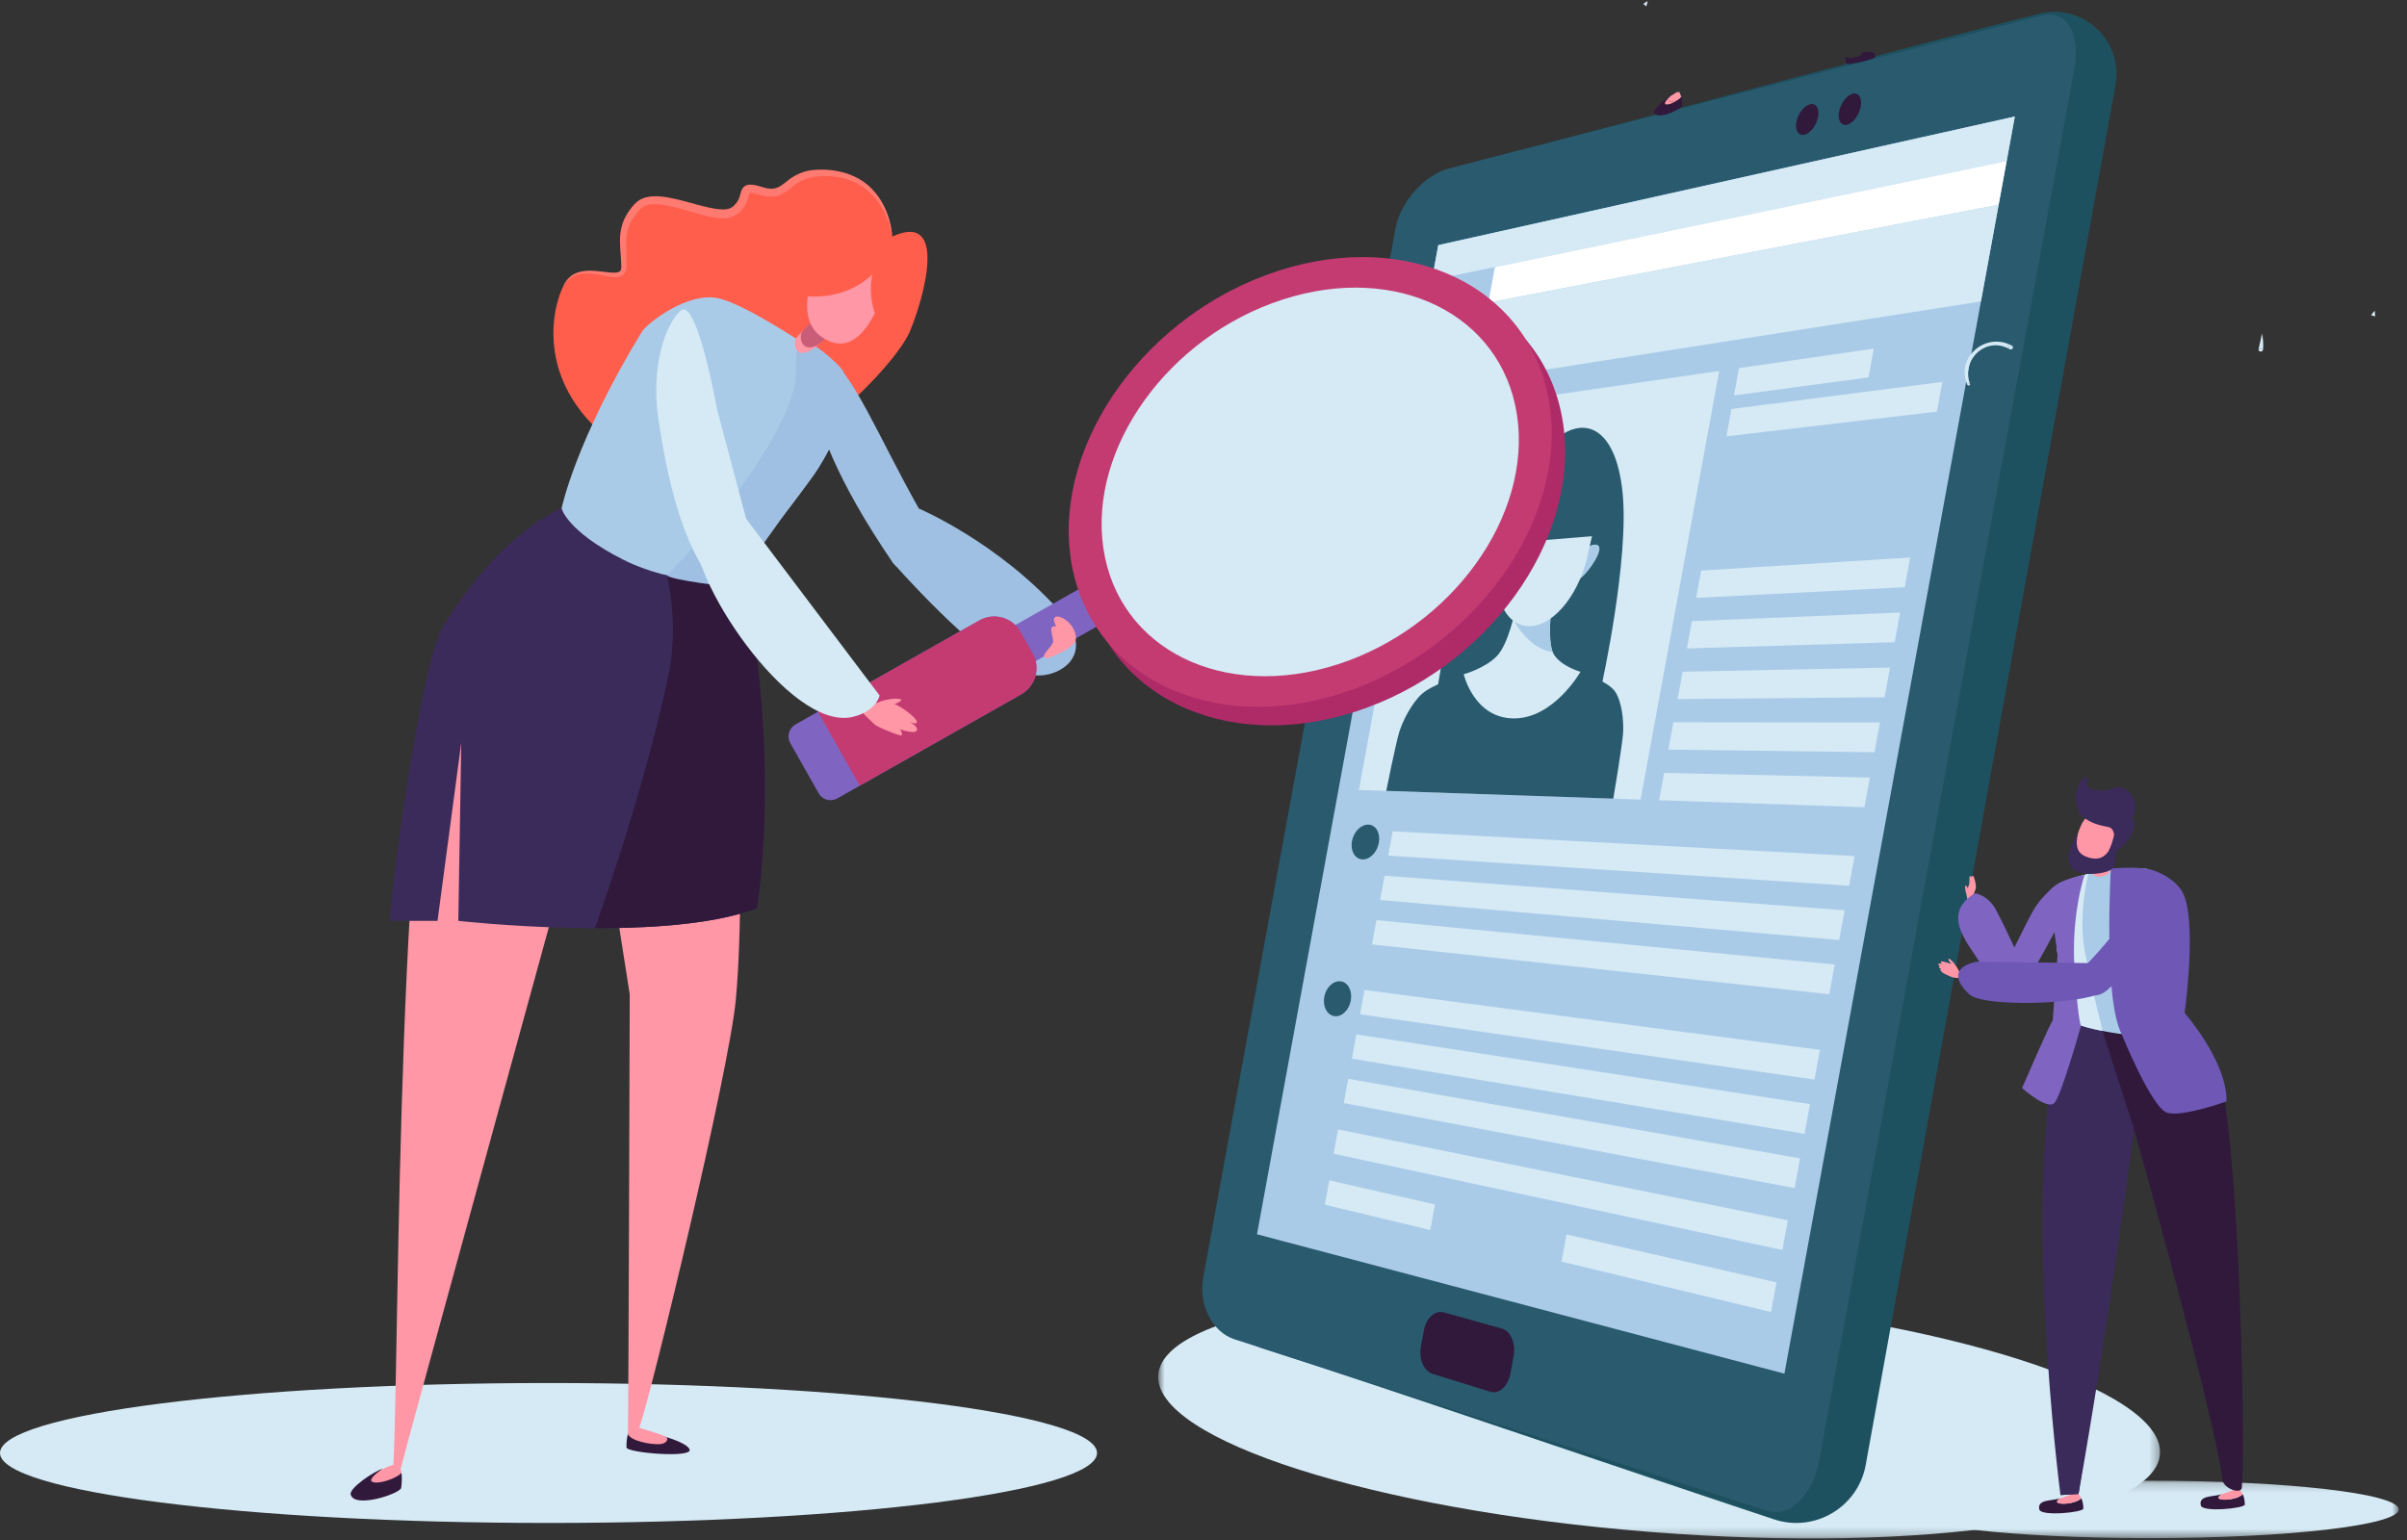
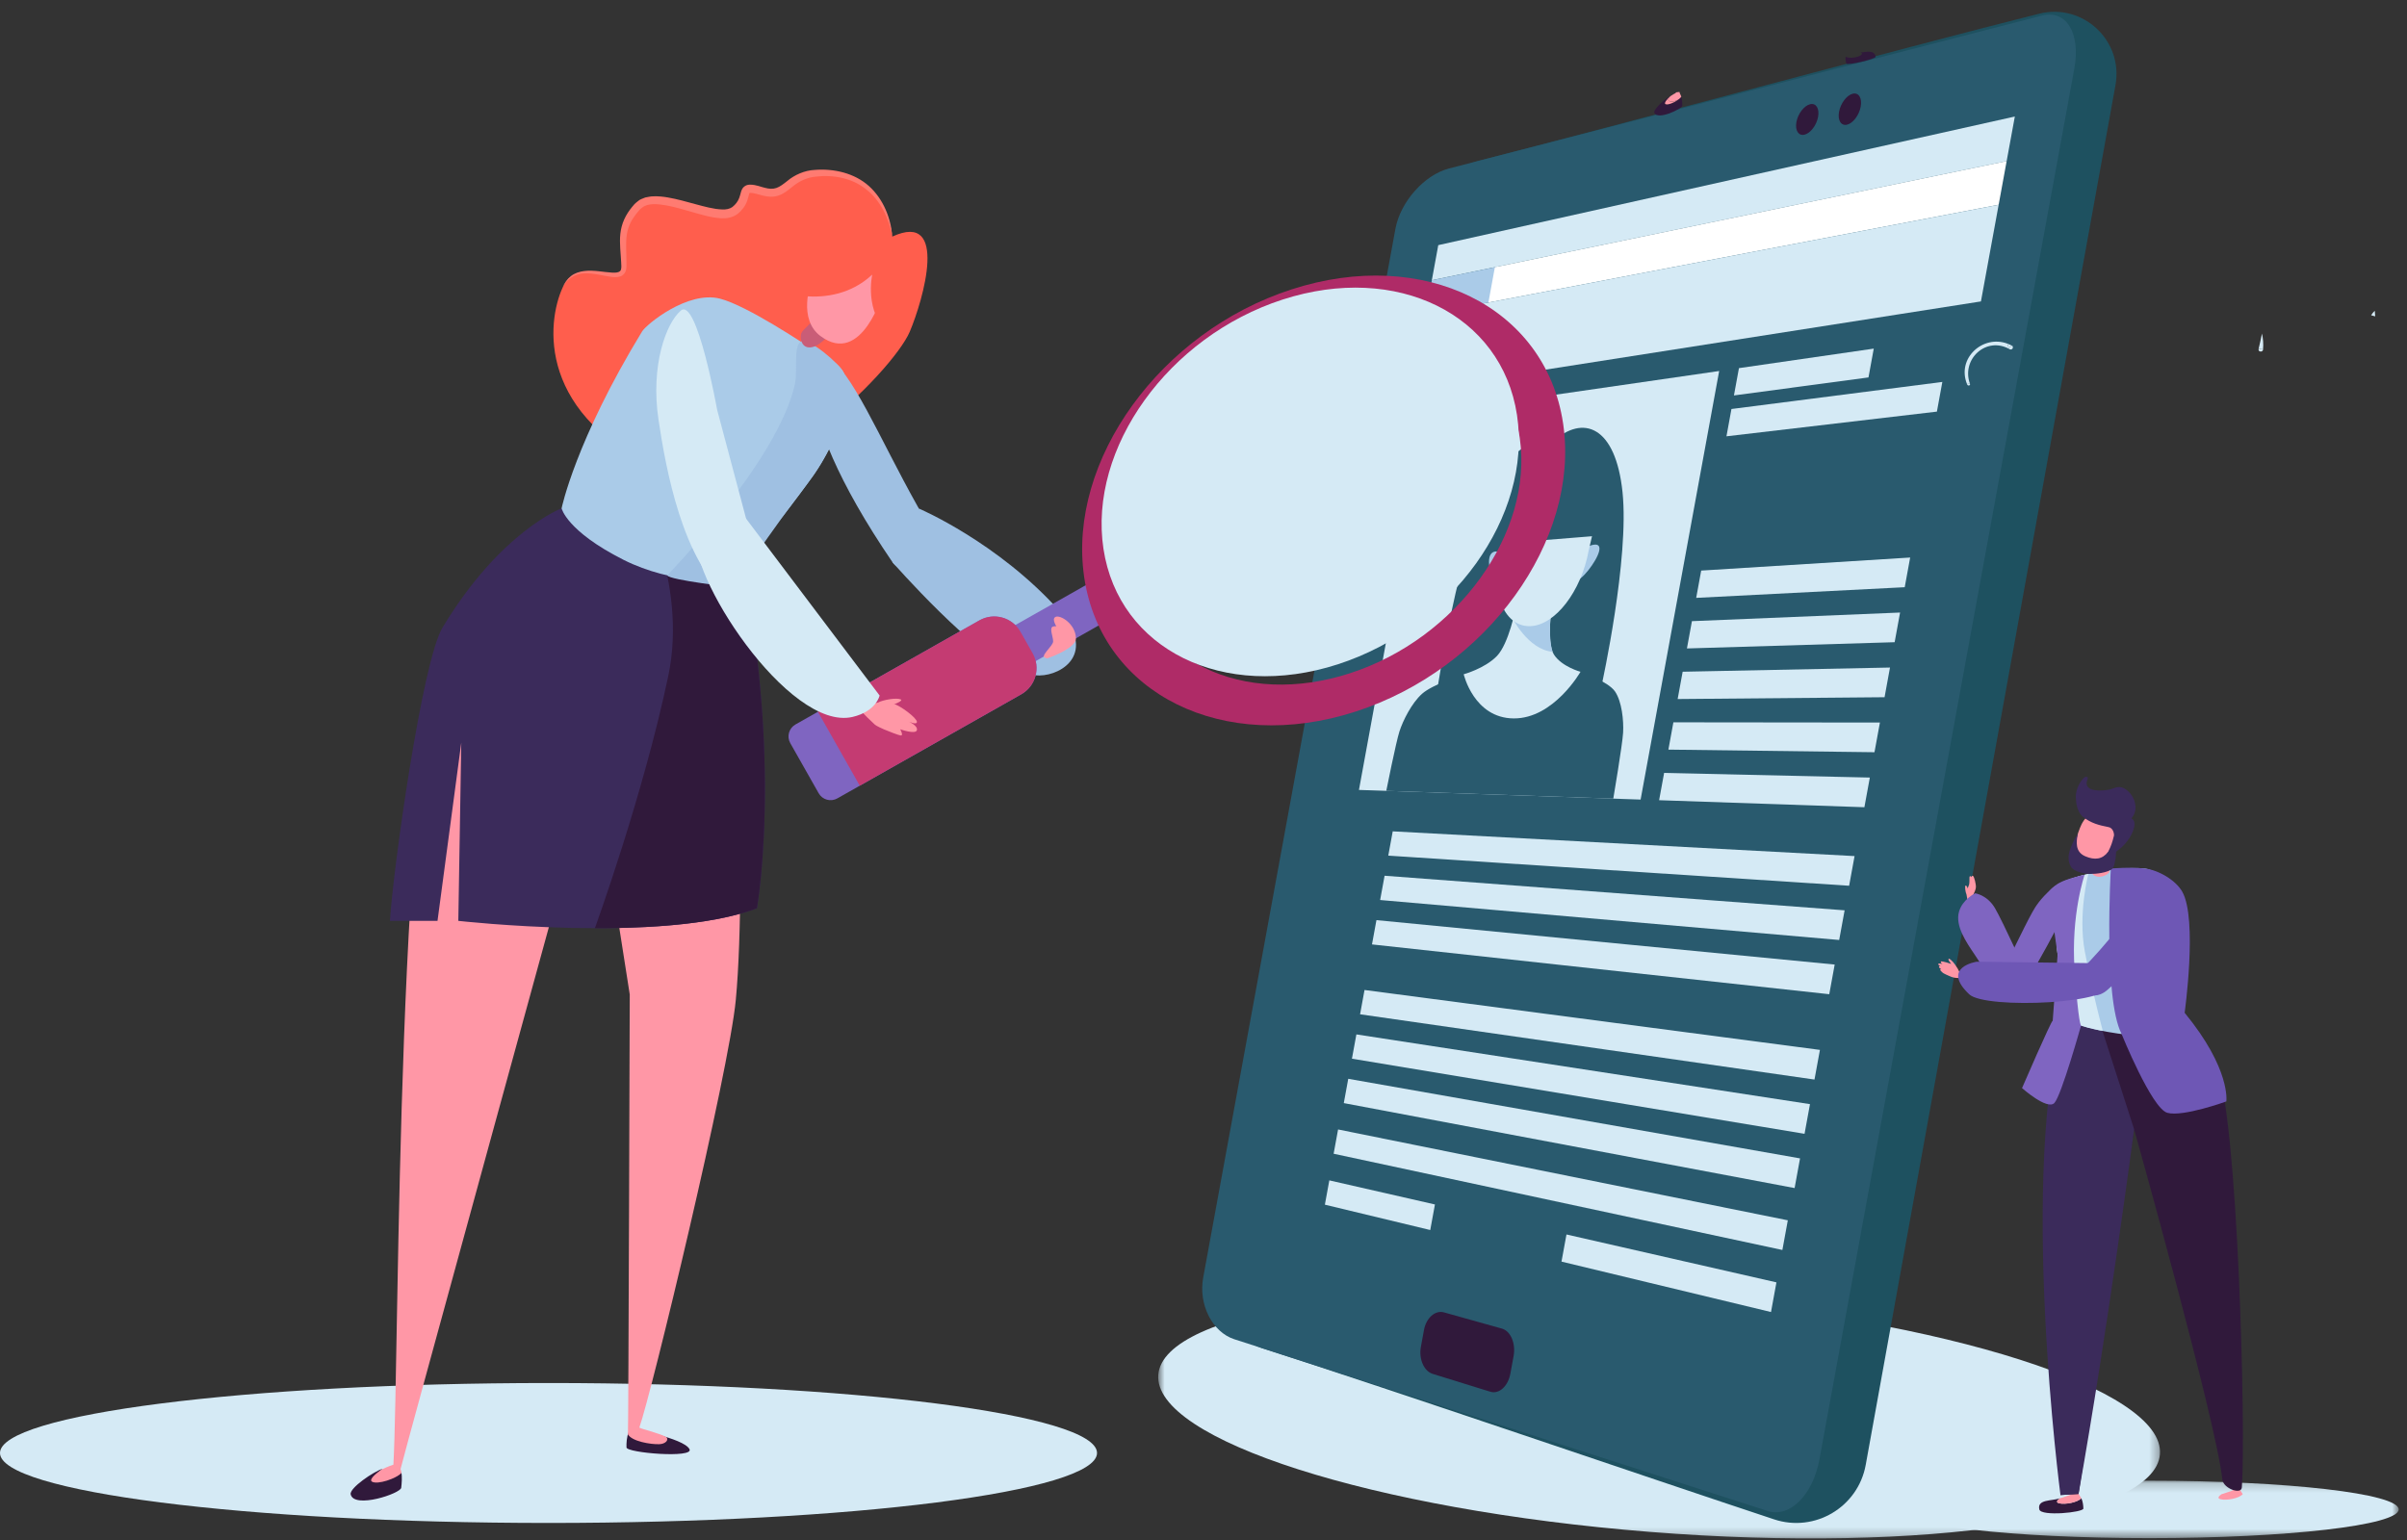
<svg xmlns="http://www.w3.org/2000/svg" xmlns:xlink="http://www.w3.org/1999/xlink" width="264px" height="169px" viewBox="0 0 264 169" version="1.1">
  <rect x="0" y="0" width="264" height="169" fill="#333333" stroke="none" />
  <title>Intro_Measureing_ROI@2x</title>
  <desc>Created with Sketch.</desc>
  <defs>
    <polygon id="path-1" points="0.528 0.196 55.217 0.196 55.217 6.498 0.528 6.498" />
    <polygon id="path-3" points="0.799 0.562 110.683 0.562 110.683 27.758 0.799 27.758" />
  </defs>
  <g id="Page-1" stroke="none" stroke-width="1" fill="none" fill-rule="evenodd">
    <g id="Intro_Measureing_ROI@2x" transform="translate(0, -42)">
      <rect id="Rectangle" fill-rule="nonzero" x="1" y="0" width="264" height="264" />
      <path d="M120.322,201.413 C120.322,205.653 93.388,209.09 60.162,209.09 C26.935,209.09 0,205.653 0,201.413 C0,197.174 26.935,193.737 60.162,193.737 C93.388,193.737 120.322,197.174 120.322,201.413" id="Fill-1" fill="#D5EAF5" fill-rule="nonzero" />
      <g id="Group-5" transform="translate(207.873, 204.259)">
        <g id="Fill-3-Clipped">
          <mask id="mask-2" fill="white">
            <use xlink:href="#path-1" />
          </mask>
          <g id="path-1" />
          <path d="M55.217,3.346 C55.217,5.087 42.975,6.498 27.873,6.498 C12.771,6.498 0.528,5.087 0.528,3.346 C0.528,1.605 12.771,0.196 27.873,0.196 C42.975,0.196 55.217,1.605 55.217,3.346" id="Fill-3" fill="#D5EAF5" fill-rule="nonzero" mask="url(#mask-2)" />
        </g>
      </g>
      <g id="Group-8" transform="translate(126.231, 183.032)">
        <g id="Fill-6-Clipped">
          <mask id="mask-4" fill="white">
            <use xlink:href="#path-3" />
          </mask>
          <g id="path-3" />
          <path d="M110.673,18.521 C110.11,25.632 85.058,29.445 54.719,27.037 C24.381,24.628 0.244,16.912 0.809,9.8 C1.373,2.689 26.425,-1.124 56.764,1.285 C87.101,3.693 111.237,11.409 110.673,18.521" id="Fill-6" fill="#D5EAF5" fill-rule="nonzero" mask="url(#mask-4)" />
        </g>
      </g>
      <path d="M138.405,189.91 C135.912,189.097 134.344,186.359 134.896,183.351 C142.079,144.132 149.262,104.913 156.446,65.693 C156.996,62.685 159.291,60.394 162.064,59.675 C177.992,55.612 208.021,47.43 223.649,43.506 C228.46,42.298 232.908,46.462 232.025,51.344 L204.632,202.719 C203.793,207.353 199.05,210.174 194.581,208.695 C180.665,204.09 153.034,194.607 138.405,189.91" id="Fill-9" fill="#1E5160" fill-rule="nonzero" />
      <path d="M193.874,207.773 C174.374,201.494 154.873,195.213 135.375,188.933 C132.953,188.141 131.428,185.114 131.967,182.172 C138.995,143.813 146.023,105.455 153.051,67.096 C153.59,64.154 156.212,61.196 158.907,60.49 C180.582,54.9 202.257,49.311 223.931,43.721 C226.626,43.014 228.228,45.626 227.508,49.554 C218.192,100.401 208.876,151.249 199.56,202.096 C198.84,206.023 196.295,208.566 193.874,207.773" id="Fill-11" fill="#295A6E" fill-rule="nonzero" />
-       <path d="M195.716,192.71 C176.433,187.613 157.15,182.515 137.867,177.417 C144.494,141.243 151.122,105.069 157.749,68.895 C178.829,64.191 199.908,59.487 220.987,54.784 C212.563,100.759 204.14,146.734 195.716,192.71" id="Fill-13" fill="#AACBE8" fill-rule="nonzero" />
      <path d="M199.408,54.82 C199.238,55.747 198.569,56.623 197.914,56.777 C197.258,56.929 196.864,56.31 197.031,55.392 C197.199,54.474 197.868,53.599 198.525,53.437 C199.183,53.273 199.578,53.894 199.408,54.82" id="Fill-15" fill="#30193B" fill-rule="nonzero" />
      <path d="M204.083,53.696 C203.91,54.639 203.239,55.527 202.583,55.68 C201.928,55.833 201.536,55.201 201.707,54.267 C201.878,53.334 202.549,52.446 203.206,52.283 C203.863,52.121 204.255,52.753 204.083,53.696" id="Fill-17" fill="#30193B" fill-rule="nonzero" />
      <path d="M163.457,194.691 C161.351,194.039 159.244,193.386 157.137,192.735 C156.181,192.437 155.598,191.103 155.842,189.772 C155.956,189.156 156.069,188.539 156.181,187.923 C156.425,186.591 157.412,185.72 158.373,185.987 C160.491,186.58 162.609,187.173 164.727,187.765 C165.688,188.032 166.266,189.389 166.012,190.78 C165.894,191.421 165.777,192.062 165.658,192.704 C165.404,194.095 164.413,194.989 163.457,194.691" id="Fill-19" fill="#30193B" fill-rule="nonzero" />
      <path d="M220.09,59.676 C199.076,64.032 178.06,68.388 157.044,72.744 C157.279,71.461 157.515,70.178 157.75,68.895 C178.829,64.191 199.908,59.488 220.988,54.784 C220.688,56.414 220.389,58.045 220.09,59.676" id="Fill-21" fill="#D5EAF5" fill-rule="nonzero" />
      <path d="M163.46,75.149 L156.354,76.511 C156.584,75.255 156.814,74 157.045,72.744 C159.421,72.252 161.796,71.76 164.172,71.267 C163.935,72.561 163.698,73.855 163.46,75.149" id="Fill-23" fill="#AACBE8" fill-rule="nonzero" />
      <path d="M219.213,64.464 C200.558,68.039 181.904,71.615 163.249,75.19 C163.486,73.897 163.723,72.604 163.959,71.311 C182.67,67.432 201.38,63.554 220.09,59.675 C219.799,61.271 219.506,62.868 219.213,64.464" id="Fill-25" fill="#FFFFFF" fill-rule="nonzero" />
      <path d="M217.27,75.07 C196.456,78.332 175.64,81.595 154.825,84.857 C155.335,82.076 155.845,79.293 156.354,76.512 C177.307,72.496 198.261,68.479 219.213,64.464 C218.566,67.999 217.918,71.534 217.27,75.07" id="Fill-27" fill="#D5EAF5" fill-rule="nonzero" />
      <path d="M179.943,129.725 C169.646,129.372 159.348,129.02 149.05,128.667 C151.575,114.888 154.1,101.109 156.624,87.33 C167.27,85.789 177.914,84.247 188.559,82.704 C185.686,98.377 182.815,114.051 179.943,129.725" id="Fill-29" fill="#D5EAF5" fill-rule="nonzero" />
      <path d="M176.946,129.622 C176.947,129.622 177.953,123.672 178.024,122.37 C178.095,121.066 177.893,118.976 177.134,117.864 C176.378,116.746 173.35,115.702 173.35,115.705 C171.018,116.819 168.693,117.904 166.372,118.963 C164.433,117.94 162.488,116.944 160.538,115.976 C160.537,115.979 157.115,117.088 155.963,118.125 C154.81,119.167 153.878,121.062 153.495,122.236 C153.113,123.411 152.047,128.769 152.047,128.769 C160.347,129.054 168.647,129.338 176.946,129.622" id="Fill-31" fill="#295A6E" fill-rule="nonzero" />
      <path d="M170.273,90.499 C170.275,90.491 167.968,89.653 165.779,92.298 C162.835,95.862 160.3,101.204 157.711,117.211 C157.727,117.125 167.665,122.173 173.658,118.603 C174.337,118.088 175.017,117.569 175.698,117.047 C175.693,117.071 178.722,103.325 177.959,95.998 C177.205,88.752 173.627,87.394 170.273,90.499" id="Fill-33" fill="#295A6E" fill-rule="nonzero" />
      <path d="M170.434,113.811 C169.592,112.478 170.213,108.473 170.213,108.472 C168.893,108.539 167.572,108.606 166.252,108.674 C166.253,108.672 165.5,112.633 164.163,113.994 C162.827,115.356 160.538,115.976 160.538,115.976 C160.54,115.965 161.651,120.797 166.031,120.821 C170.412,120.846 173.347,115.716 173.349,115.705 C173.349,115.705 171.278,115.141 170.434,113.811" id="Fill-35" fill="#D5EAF5" fill-rule="nonzero" />
      <path d="M164.648,102.623 C164.648,102.622 163.599,102.113 163.359,103.189 C163.121,104.26 163.91,106.415 164.542,106.295 C165.176,106.166 164.754,102.723 164.753,102.728" id="Fill-37" fill="#AACBE8" fill-rule="nonzero" />
      <path d="M174.362,101.888 C174.362,101.889 175.649,101.327 175.396,102.457 C175.141,103.592 173.368,105.84 172.793,105.7 C172.218,105.569 174.207,102.005 174.208,101.999" id="Fill-39" fill="#AACBE8" fill-rule="nonzero" />
      <path d="M165.817,109.703 C165.819,109.694 167.546,113.255 170.288,113.516 C170.288,113.515 169.691,111.91 170.214,108.472 C168.747,108.888 167.282,109.299 165.817,109.703" id="Fill-41" fill="#AACBE8" fill-rule="nonzero" />
      <path d="M174.242,102.423 C173.423,106.895 170.562,110.599 167.851,110.697 C165.141,110.795 163.576,107.419 164.357,103.156 C164.5,102.373 164.985,99.624 165.618,99.076 C167.916,97.095 173.501,96.77 174.832,98.677 C175.139,99.116 174.367,101.741 174.242,102.423" id="Fill-43" fill="#D5EAF5" fill-rule="nonzero" />
      <path d="M175.07,100.796 C172.519,101.002 169.968,101.206 167.417,101.412 L168.12,97.573 C167.707,98.888 167.295,100.2 166.882,101.509 C165.973,101.603 165.065,101.697 164.157,101.791 C164.157,101.794 166.02,95.171 167.704,93.531 C168.867,92.414 173.626,90.55 174.83,93.562 C176.345,97.389 175.029,101.02 175.031,101.009" id="Fill-45" fill="#295A6E" fill-rule="nonzero" />
      <path d="M204.936,83.409 C200.017,84.068 195.098,84.726 190.179,85.385 C190.362,84.387 190.544,83.389 190.728,82.39 C195.657,81.676 200.586,80.962 205.514,80.248 C205.322,81.302 205.128,82.355 204.936,83.409" id="Fill-47" fill="#D5EAF5" fill-rule="nonzero" />
      <path d="M212.44,87.16 C204.746,88.063 197.052,88.967 189.358,89.869 C189.54,88.871 189.723,87.873 189.905,86.874 C197.617,85.885 205.327,84.894 213.036,83.904 C212.838,84.99 212.639,86.075 212.44,87.16" id="Fill-49" fill="#D5EAF5" fill-rule="nonzero" />
      <path d="M208.911,106.425 C201.287,106.815 193.662,107.204 186.039,107.595 C186.222,106.596 186.405,105.598 186.587,104.6 C194.228,104.123 201.867,103.646 209.507,103.169 C209.308,104.255 209.109,105.34 208.911,106.425" id="Fill-51" fill="#D5EAF5" fill-rule="nonzero" />
      <path d="M207.805,112.459 C200.211,112.688 192.616,112.917 185.023,113.144 C185.205,112.146 185.388,111.148 185.571,110.15 C193.181,109.835 200.791,109.519 208.401,109.204 C208.203,110.289 208.003,111.374 207.805,112.459" id="Fill-53" fill="#D5EAF5" fill-rule="nonzero" />
      <path d="M206.699,118.495 C199.134,118.561 191.57,118.628 184.005,118.694 C184.189,117.696 184.371,116.698 184.554,115.699 C192.134,115.547 199.715,115.392 207.295,115.239 C207.097,116.324 206.898,117.41 206.699,118.495" id="Fill-55" fill="#D5EAF5" fill-rule="nonzero" />
      <path d="M205.593,124.53 C198.058,124.435 190.524,124.339 182.989,124.244 C183.171,123.246 183.355,122.248 183.537,121.249 L206.19,121.274 C205.991,122.359 205.792,123.444 205.593,124.53" id="Fill-57" fill="#D5EAF5" fill-rule="nonzero" />
      <path d="M204.487,130.564 C196.983,130.308 189.477,130.051 181.972,129.794 C182.155,128.796 182.337,127.797 182.521,126.8 C190.042,126.969 197.563,127.139 205.084,127.309 C204.885,128.394 204.687,129.479 204.487,130.564" id="Fill-59" fill="#D5EAF5" fill-rule="nonzero" />
      <path d="M194.244,185.949 C186.584,184.104 178.924,182.261 171.265,180.417 C171.447,179.425 171.629,178.432 171.811,177.439 L194.84,182.694 C194.641,183.78 194.442,184.864 194.244,185.949" id="Fill-61" fill="#D5EAF5" fill-rule="nonzero" />
      <path d="M156.87,176.951 C153.017,176.024 149.165,175.097 145.312,174.169 C145.475,173.281 145.638,172.392 145.8,171.504 C149.661,172.385 153.522,173.266 157.384,174.147 C157.212,175.082 157.041,176.017 156.87,176.951" id="Fill-63" fill="#D5EAF5" fill-rule="nonzero" />
      <path d="M202.813,139.179 C185.964,138.078 169.115,136.976 152.266,135.875 C152.428,134.987 152.591,134.098 152.754,133.211 C169.639,134.115 186.524,135.019 203.409,135.925 C203.21,137.01 203.012,138.095 202.813,139.179" id="Fill-65" fill="#D5EAF5" fill-rule="nonzero" />
      <path d="M201.722,145.13 C184.939,143.668 168.157,142.206 151.373,140.745 C151.535,139.857 151.698,138.969 151.862,138.081 C168.68,139.345 185.5,140.61 202.318,141.875 C202.12,142.96 201.922,144.045 201.722,145.13" id="Fill-67" fill="#D5EAF5" fill-rule="nonzero" />
      <path d="M200.633,151.08 C183.915,149.259 167.198,147.436 150.48,145.616 L150.969,142.951 C167.722,144.576 184.476,146.2 201.229,147.825 C201.029,148.91 200.831,149.995 200.633,151.08" id="Fill-69" fill="#D5EAF5" fill-rule="nonzero" />
      <path d="M151.231,134.467 C151.037,135.528 150.22,136.343 149.408,136.287 C148.595,136.23 148.091,135.336 148.283,134.291 C148.474,133.246 149.29,132.432 150.106,132.472 C150.922,132.512 151.425,133.405 151.231,134.467" id="Fill-71" fill="#295A6E" fill-rule="nonzero" />
      <path d="M199.013,160.443 C182.4,158.055 165.786,155.668 149.173,153.282 C149.335,152.393 149.499,151.504 149.661,150.616 C166.311,152.806 182.961,154.996 199.61,157.188 C199.411,158.273 199.212,159.358 199.013,160.443" id="Fill-73" fill="#D5EAF5" fill-rule="nonzero" />
      <path d="M197.923,166.395 C181.375,163.648 164.828,160.901 148.28,158.153 C148.443,157.264 148.606,156.377 148.769,155.489 C165.352,158.039 181.936,160.59 198.519,163.14 C198.32,164.225 198.122,165.31 197.923,166.395" id="Fill-75" fill="#D5EAF5" fill-rule="nonzero" />
      <path d="M196.833,172.348 C180.351,169.24 163.87,166.133 147.388,163.026 C147.551,162.137 147.713,161.248 147.876,160.36 C164.394,163.271 180.912,166.181 197.429,169.092 C197.229,170.177 197.031,171.263 196.833,172.348" id="Fill-77" fill="#D5EAF5" fill-rule="nonzero" />
      <path d="M195.492,179.14 C179.085,175.62 162.679,172.101 146.273,168.581 C146.436,167.693 146.598,166.805 146.761,165.918 C163.203,169.24 179.646,172.562 196.088,175.885 C195.888,176.97 195.69,178.055 195.492,179.14" id="Fill-79" fill="#D5EAF5" fill-rule="nonzero" />
      <path d="M148.154,151.775 C147.96,152.837 147.151,153.602 146.351,153.483 C145.55,153.364 145.055,152.42 145.246,151.374 C145.438,150.329 146.245,149.564 147.049,149.667 C147.854,149.769 148.348,150.712 148.154,151.775" id="Fill-81" fill="#295A6E" fill-rule="nonzero" />
      <path d="M219.769,148.379 C219.769,148.379 222.033,143.642 222.882,142.124 C223.251,141.464 223.72,140.67 225.06,139.465 C225.85,138.754 226.287,138.599 228.312,138.046 C227.888,139.683 223.244,148.363 222.215,149.686 C221.138,151.071 219.769,148.379 219.769,148.379" id="Fill-83" fill="#7F65C1" fill-rule="nonzero" />
      <path d="M216.083,140.707 C216.169,140.702 216.678,139.791 216.715,139.366 C216.744,139.039 216.534,138.135 216.381,138.092 C216.229,138.05 216.251,138.252 216.251,138.252 C216.251,138.252 216.157,138.07 216.042,138.154 C215.972,138.206 216.038,138.644 215.989,138.962 C215.958,139.158 215.823,139.355 215.835,139.484 C215.835,139.484 215.693,139.101 215.584,139.16 C215.473,139.22 215.575,139.929 215.684,140.129 C215.713,140.182 215.793,140.852 215.829,140.945 C215.887,141.089 215.989,140.711 216.083,140.707" id="Fill-85" fill="#FF97A6" fill-rule="nonzero" />
-       <path d="M241.384,207.165 C241.122,206.03 242.741,206.253 243.656,205.938 C243.385,206.123 243.121,206.381 243.559,206.489 C244.201,206.649 245.589,206.4 245.986,205.928 C246.152,206.265 246.207,206.739 246.214,207.066 C246.223,207.487 241.569,207.957 241.384,207.165" id="Fill-87" fill="#30193B" fill-rule="nonzero" />
      <path d="M243.559,206.489 C243.121,206.381 243.386,206.123 243.656,205.938 C244.223,205.745 244.701,205.604 244.806,205.554 C245.081,205.419 245.151,205.159 245.151,205.159 L245.44,205.088 C245.44,205.088 245.938,205.83 245.986,205.928 C245.589,206.401 244.201,206.649 243.559,206.489" id="Fill-89" fill="#FF97A6" fill-rule="nonzero" />
      <path d="M223.674,207.609 C223.411,206.474 225.031,206.696 225.946,206.382 C225.676,206.566 225.412,206.824 225.85,206.934 C226.491,207.093 227.879,206.845 228.276,206.371 C228.443,206.709 228.498,207.183 228.504,207.509 C228.514,207.931 223.859,208.401 223.674,207.609" id="Fill-91" fill="#30193B" fill-rule="nonzero" />
      <path d="M225.85,206.933 C225.412,206.824 225.676,206.566 225.946,206.382 C226.514,206.188 226.991,206.048 227.096,205.997 C227.371,205.863 227.441,205.603 227.441,205.603 L227.73,205.532 C227.73,205.532 228.227,206.274 228.276,206.372 C227.879,206.845 226.491,207.093 225.85,206.933" id="Fill-93" fill="#FF97A6" fill-rule="nonzero" />
      <path d="M238.579,152.224 C238.6,152.363 241.521,155.305 243.064,158.813 C245.468,164.28 246.341,199.174 245.886,205.2 C245.825,206.014 243.853,205.321 243.748,204.32 C243.094,198.033 234.07,165.894 234.07,165.894 L227.973,205.91 L225.992,206.027 C225.992,206.027 225.381,154.685 226.247,153.132 C228.093,152.626 235.664,152.162 238.579,152.224" id="Fill-95" fill="#30193B" fill-rule="nonzero" />
      <path d="M226.43,153.088 C227.201,152.877 228.298,152.816 230.658,152.719 L229.83,152.719 L234.07,165.895 C234.07,165.895 231.176,187.94 227.973,205.91 L225.992,206.027 C225.992,206.027 221.323,170.389 226.43,153.088" id="Fill-97" fill="#3B2B5B" fill-rule="nonzero" />
      <path d="M224.916,139.745 C225.905,138.344 231.59,136.964 235.225,137.286 C236.115,137.365 238.286,138.621 238.761,139.213 C240.319,141.158 239.805,145.262 239.863,146.911 C239.935,149.037 239.343,151.841 239.663,154.021 C240.144,157.305 227.144,154.903 226.824,153.766 C226.192,151.509 225.925,149.812 225.654,146.44 C225.338,142.505 224.916,139.745 224.916,139.745" id="Fill-99" fill="#AACBE8" fill-rule="nonzero" />
      <path d="M230.775,134.805 C230.775,134.805 231.573,137.408 231.33,137.725 C231.087,138.043 230.13,138.509 229.496,137.891 C228.862,137.274 229.229,134.92 229.229,134.92 L230.775,134.805 Z" id="Fill-101" fill="#FF97A6" fill-rule="nonzero" />
      <path d="M231.27,136.71 C230.698,136.982 229.897,137.169 229.16,136.975 C229.102,136.493 229.124,135.945 229.16,135.534 L230.711,134.658 C230.816,135.034 231.182,136.27 231.27,136.71" id="Fill-103" fill="#C95D77" fill-rule="nonzero" />
      <path d="M227.75,134.205 C227.725,133.855 228.088,132.88 228.313,132.423 C228.407,132.235 228.736,131.681 228.939,131.624 C230.029,131.315 231.616,132.76 231.862,133.129 C232.161,133.576 231.92,134.176 231.751,134.627 C231.582,135.075 230.372,137.182 228.957,136.52 C227.418,135.799 227.65,135.164 227.75,134.205" id="Fill-105" fill="#FF97A6" fill-rule="nonzero" />
      <path d="M238.634,140.141 C238.911,141.257 238.24,142.39 237.479,143.737 C235.93,146.482 232.24,149.636 231.141,150.605 C229.063,152.435 227.121,149.564 227.121,149.564 C227.121,149.564 231.012,145.885 233.098,142.676 C233.596,141.91 235.446,138.899 236.171,138.411 C237.175,137.738 238.393,139.17 238.634,140.141" id="Fill-107" fill="#6E57B5" fill-rule="nonzero" />
      <path d="M224.916,139.745 C225.374,139.098 226.766,138.503 228.584,137.986 C228.702,137.952 229.051,137.876 229.051,137.876 C229.051,137.876 227.892,142.281 228.666,146.404 C229.571,151.221 230.627,155.07 230.627,155.07 C230.627,155.07 230.491,155.085 230.36,155.059 C228.34,154.66 226.929,154.139 226.824,153.766 C226.192,151.509 225.925,149.812 225.654,146.44 C225.338,142.505 224.916,139.745 224.916,139.745" id="Fill-109" fill="#D5EAF5" fill-rule="nonzero" />
      <path d="M218.809,141.637 C219.672,143.1 222.65,149.649 222.65,149.649 C222.65,149.649 221.1,152.473 219.667,151.102 C218.087,149.587 218.394,149.416 216.588,146.745 C215.663,145.375 214.423,143.581 214.864,142.029 C215.253,140.664 216.631,140.008 216.631,140.008 C216.631,140.008 217.946,140.173 218.809,141.637" id="Fill-111" fill="#7F65C1" fill-rule="nonzero" />
      <path d="M231.516,137.289 C231.516,137.289 230.686,151.486 232.678,155.403 C232.678,155.403 235.995,163.61 237.711,164.091 C239.426,164.572 244.183,162.842 244.183,162.842 C244.183,162.842 244.706,159.322 239.612,153.117 C239.612,153.117 241.042,142.875 239.361,139.85 C238.672,138.608 236.782,137.449 235.225,137.286 C233.539,137.109 231.516,137.289 231.516,137.289" id="Fill-113" fill="#6E57B5" fill-rule="nonzero" />
      <path d="M228.641,137.971 C228.641,137.971 227.118,142.36 227.542,148.398 C227.968,154.435 228.247,154.518 228.247,154.518 C228.247,154.518 226.101,162.185 225.325,163.012 C224.548,163.839 221.776,161.38 221.776,161.38 C221.776,161.38 224.996,153.925 225.142,153.99 L225.678,146.733 L224.711,139.867 C224.711,139.867 225.261,138.708 228.641,137.971" id="Fill-115" fill="#7F65C1" fill-rule="nonzero" />
      <path d="M212.82,148.003 C212.81,147.995 212.529,147.883 212.607,147.737 C212.639,147.676 212.994,147.739 213.046,147.757 C212.905,147.679 212.816,147.554 212.891,147.492 C212.98,147.419 213.975,147.73 214.012,147.754 C213.923,147.638 213.656,147.336 213.715,147.22 C213.722,147.203 213.742,147.184 213.764,147.183 C213.859,147.19 214.162,147.479 214.241,147.582 C214.372,147.756 214.526,147.941 214.632,148.138 C214.705,148.185 214.87,148.611 214.907,148.643 C215.075,148.642 215.432,148.803 215.506,148.972 C215.561,149.09 215.534,148.991 215.472,149.111 C215.459,149.134 215.439,149.143 215.423,149.162 C215.449,149.156 215.47,149.155 215.491,149.153 C215.517,149.147 215.524,149.181 215.507,149.196 C215.08,149.334 214.399,149.369 213.853,149.104 C213.716,149.052 213.578,148.99 213.449,148.925 C213.409,148.901 213.364,148.882 213.324,148.863 C213.306,148.856 213.284,148.843 213.257,148.829 C213.226,148.812 213.191,148.798 213.159,148.777 C213.061,148.728 212.875,148.527 212.815,148.452 C212.771,148.346 212.873,148.332 212.908,148.331 C212.903,148.323 212.66,148.173 212.664,148.096 C212.671,147.955 212.795,148.026 212.82,148.003" id="Fill-117" fill="#FF97A6" fill-rule="nonzero" />
      <path d="M215.986,151.091 C217.77,152.783 232.588,152.103 231.149,149.898 C230.396,148.742 231.154,147.691 231.154,147.691 L216.811,147.513 C216.811,147.513 212.837,148.102 215.986,151.091" id="Fill-119" fill="#6E57B5" fill-rule="nonzero" />
      <path d="M227.13,134.98 C227.407,134.257 227.905,133.345 227.872,133.552 C227.745,134.354 227.569,135.46 228.717,135.949 C229.753,136.39 230.588,136.293 231.226,135.449 C231.562,134.785 231.681,134.399 231.861,133.679 C231.893,133.443 231.754,132.839 231.277,132.747 C230.199,132.538 229.352,132.32 228.477,131.631 C227.954,131.223 227.713,130.385 227.7,129.745 C227.578,129.007 227.885,128.039 228.551,127.344 C228.746,127.141 229.081,127.213 228.97,127.479 C228.303,129.022 230.834,128.771 231.453,128.603 C231.81,128.508 232.133,128.313 232.517,128.356 C232.983,128.403 233.368,128.718 233.656,129.066 C234.312,129.861 234.462,130.996 233.772,131.8 C234.069,131.951 234.205,132.265 234.048,132.854 C233.779,133.868 232.982,134.849 232.102,135.429 C232.071,135.771 232.051,136.243 231.947,136.625 C231.902,136.921 231.813,137.181 231.665,137.319 C231.188,137.756 229.821,137.897 229.215,137.883 C228.631,137.863 227.469,137.661 227.135,137.084 C226.801,136.513 226.788,135.805 227.13,134.98" id="Fill-121" fill="#3B2B5B" fill-rule="nonzero" />
      <path d="M183.217,52.547 C182.683,52.785 181.309,53.986 181.446,54.365 C181.769,55.249 184.514,53.938 184.515,53.578 C184.519,53.301 184.494,52.895 184.407,52.601 C184.394,52.62 184.382,52.639 184.366,52.658 C184.351,52.681 184.335,52.7 184.315,52.72 C184.276,52.765 184.233,52.805 184.182,52.844 C184.171,52.854 184.16,52.86 184.153,52.865 C183.728,53.209 182.966,53.557 182.68,53.428 C182.429,53.32 182.99,52.745 183.149,52.6 C183.172,52.583 183.198,52.567 183.217,52.547" id="Fill-127" fill="#30193B" fill-rule="nonzero" />
      <path d="M183.149,52.601 C182.99,52.745 182.429,53.32 182.68,53.428 C182.966,53.557 183.728,53.208 184.153,52.865 C183.834,53.099 183.363,53.22 183.091,53.096 C182.841,52.988 183.064,52.694 183.221,52.546 C183.222,52.55 183.222,52.55 183.217,52.547 C183.198,52.567 183.172,52.584 183.149,52.601" id="Fill-129" fill="#FF97A6" fill-rule="nonzero" />
      <path d="M183.221,52.546 C183.064,52.694 182.841,52.988 183.091,53.096 C183.363,53.22 183.834,53.099 184.154,52.865 C184.16,52.86 184.171,52.853 184.181,52.843 C184.232,52.801 184.275,52.76 184.315,52.72 C184.335,52.7 184.351,52.681 184.366,52.658 C184.382,52.638 184.395,52.62 184.407,52.602 C184.381,52.518 184.35,52.442 184.314,52.381 C184.243,52.275 184.219,52.173 184.209,52.087 C184.092,52.103 183.968,52.117 183.851,52.129 C183.822,52.171 183.785,52.206 183.741,52.235 C183.68,52.275 183.577,52.297 183.221,52.546" id="Fill-131" fill="#FF97A6" fill-rule="nonzero" />
      <path d="M202.504,48.966 C202.577,49.231 205.75,48.462 205.718,48.232 C205.602,47.414 204.648,47.707 203.971,47.778 C204.316,47.767 204.272,47.961 204.036,48.103 C203.671,48.324 202.763,48.435 202.425,48.218 C202.386,48.46 202.445,48.763 202.504,48.966" id="Fill-133" fill="#30193B" fill-rule="nonzero" />
      <path d="M97.868,67.957 C97.868,67.957 97.262,60.506 89.626,60.986 C86.178,61.203 86.369,63.858 83.539,62.971 C80.71,62.085 82.524,63.579 80.571,65.129 C78.619,66.68 72.019,62.355 69.928,64.643 C67.836,66.93 68.397,68.542 68.43,71.195 C68.464,73.849 63.444,69.78 61.71,73.548 C59.976,77.315 58.774,87.751 73.163,93.891 C82.902,98.047 97.941,82.74 99.779,78.401 C101.258,74.91 104.102,65.083 97.868,67.957" id="Fill-205" fill="#FF5E4D" fill-rule="nonzero" />
      <path d="M97.868,67.957 C97.498,65.959 96.582,63.994 94.998,62.776 C93.455,61.522 91.366,61.144 89.418,61.384 C88.447,61.492 87.62,61.89 86.855,62.53 C86.464,62.837 86.037,63.217 85.451,63.431 C84.864,63.652 84.226,63.603 83.689,63.466 C83.399,63.398 83.181,63.331 82.942,63.264 C82.714,63.211 82.47,63.158 82.307,63.164 C82.221,63.163 82.186,63.18 82.203,63.176 C82.216,63.151 82.197,63.189 82.167,63.269 C82.111,63.45 82.055,63.751 81.953,64.024 C81.756,64.59 81.366,65.1 80.92,65.454 C80.377,65.875 79.697,65.975 79.148,65.949 C78.016,65.893 77.026,65.572 76.031,65.297 C75.043,65.013 74.07,64.718 73.098,64.537 C72.156,64.376 71.091,64.259 70.455,64.759 C70.378,64.825 70.298,64.873 70.218,64.946 L69.978,65.222 C69.818,65.406 69.675,65.601 69.538,65.797 C69.26,66.188 69.046,66.612 68.906,67.062 C68.617,67.963 68.666,68.975 68.696,70 L68.711,70.775 C68.706,71.028 68.737,71.289 68.661,71.613 C68.607,71.928 68.314,72.266 67.991,72.338 C67.68,72.43 67.398,72.414 67.131,72.389 C66.076,72.254 65.108,71.942 64.103,71.992 C63.102,72.002 62.159,72.607 61.71,73.548 C61.9,73.072 62.196,72.626 62.613,72.297 C63.028,71.965 63.56,71.801 64.08,71.736 C65.134,71.608 66.183,71.862 67.165,71.913 C67.665,71.936 68.097,71.868 68.127,71.486 C68.167,71.308 68.14,71.05 68.13,70.793 L68.081,70.031 C68.013,69.02 67.897,67.94 68.186,66.855 C68.327,66.32 68.561,65.806 68.857,65.348 C69.004,65.118 69.168,64.899 69.338,64.692 L69.599,64.385 C69.702,64.283 69.834,64.181 69.955,64.083 C70.187,63.854 70.495,63.798 70.771,63.668 C71.054,63.616 71.347,63.545 71.625,63.54 C72.187,63.518 72.728,63.572 73.251,63.665 C74.3,63.844 75.296,64.134 76.283,64.402 C77.261,64.662 78.256,64.946 79.179,64.977 C79.651,65.005 80.03,64.919 80.317,64.72 C80.675,64.439 80.933,64.104 81.081,63.703 C81.164,63.496 81.201,63.29 81.295,62.982 C81.355,62.829 81.43,62.604 81.665,62.441 C81.885,62.277 82.124,62.26 82.288,62.259 C82.956,62.268 83.44,62.507 83.902,62.607 C84.349,62.728 84.782,62.757 85.165,62.618 C85.553,62.487 85.925,62.189 86.336,61.868 C87.14,61.184 88.258,60.694 89.342,60.643 C91.444,60.473 93.702,60.979 95.305,62.413 C96.893,63.848 97.709,65.924 97.868,67.957" id="Fill-207" fill="#FF7B71" fill-rule="nonzero" />
      <path d="M75.623,200.99 C75.29,200.358 73.614,199.805 72.285,199.435 C72.685,199.674 73.084,200.02 72.468,200.212 C71.568,200.492 69.55,199.807 68.944,199.167 C68.735,199.66 68.697,200.34 68.714,200.805 C68.736,201.406 76.162,202.017 75.623,200.99" id="Fill-209" fill="#30193B" fill-rule="nonzero" />
      <path d="M38.463,205.954 C38.304,205.266 40.99,203.437 41.965,203.148 C41.658,203.369 41.199,203.841 41.61,204.087 C42.214,204.447 43.526,204.126 44.022,203.501 C44.115,204.033 44.067,204.748 44.004,205.233 C43.922,205.86 38.838,207.569 38.463,205.954" id="Fill-211" fill="#30193B" fill-rule="nonzero" />
      <path d="M73.078,199.669 C72.342,199.233 70.172,198.748 70.125,198.616 C71.408,195.057 79.95,159.635 80.702,151.713 C82.015,137.87 80.536,102.468 79.213,99.134 C75.648,97.634 66.674,98.856 60.824,98.213 C60.745,98.485 53.671,103.805 49.661,110.419 C43.412,120.728 43.821,190.514 43.148,202.697 C43.03,202.747 42.649,202.838 41.84,203.24 C41.525,203.449 40.388,204.29 40.79,204.552 C41.38,204.936 43.513,204.203 44.034,203.597 C44.012,203.441 43.98,203.3 43.931,203.184 C43.887,203.081 65.111,125.828 65.111,125.828 L69.071,151.11 C69.071,151.11 68.927,199.295 68.872,199.366 C69.29,200.141 71.378,200.487 72.32,200.448 C72.965,200.423 73.403,200.002 73.078,199.669" id="Fill-213" fill="#FF97A6" fill-rule="nonzero" />
      <path d="M61.596,97.771 C61.596,97.771 54.929,100.262 48.54,110.844 C46.297,114.558 43.097,137.489 42.77,143.031 L47.986,143.031 L50.593,123.474 L50.268,143.031 C50.268,143.031 72.731,145.563 83.019,141.651 C83.019,141.651 86.656,121.323 79.091,94.075 L61.596,97.771 Z" id="Fill-215" fill="#3B2B5B" fill-rule="nonzero" />
      <path d="M65.246,143.837 C65.246,143.837 66.035,143.836 66.432,143.833 C72.409,143.786 78.758,143.272 83.02,141.651 C83.02,141.651 86.657,121.323 79.09,94.075 L71.827,95.61 L69.873,95.711 C69.873,95.711 75.498,105.731 73.295,116.173 C70.511,129.376 65.246,143.837 65.246,143.837" id="Fill-217" fill="#30193B" fill-rule="nonzero" />
      <path d="M78.941,74.76 C81.938,75.511 88.372,79.846 89.039,80.27 C91.834,82.044 93.505,82.025 92.676,86.723 C92.198,89.433 90.2,92.734 89.278,94.049 C84.891,100.316 79.771,105.792 79.771,105.792 C79.771,105.792 73.809,106.164 68.372,103.413 C62.133,100.256 61.596,97.771 61.596,97.771 C61.596,97.771 63.102,90.373 70.426,78.362 C70.897,77.588 75.416,73.877 78.941,74.76" id="Fill-219" fill="#AACBE8" fill-rule="nonzero" />
      <path d="M97.895,103.692 C97.895,103.692 107.035,114.119 111.519,115.611 C111.859,115.723 113.22,116.12 114,116.11 C116.614,116.078 120.26,113.559 116.202,109.029 C109.43,101.468 100.777,97.79 100.777,97.79 C100.777,97.79 101.936,100.504 97.895,103.692" id="Fill-221" fill="#9FC0E2" fill-rule="nonzero" />
      <path d="M91.672,81.882 C88.93,79.085 85.592,85.666 97.895,103.692 C99.225,105.641 104.076,103.313 102.298,100.388 C97.684,92.801 94.546,84.814 91.672,81.882" id="Fill-223" fill="#9FC0E2" fill-rule="nonzero" />
      <polygon id="Fill-225" fill="#7F65C1" fill-rule="nonzero" points="111.692 115.61 109.454 111.657 122.246 104.415 124.484 108.368" />
      <path d="M89.791,129.029 L86.678,123.533 C86.27,122.811 86.524,121.895 87.245,121.486 L107.417,110.065 C109.007,109.166 111.025,109.724 111.925,111.315 L113.258,113.669 C114.158,115.258 113.599,117.276 112.009,118.177 L91.838,129.596 C91.116,130.005 90.199,129.752 89.791,129.029" id="Fill-227" fill="#7F65C1" fill-rule="nonzero" />
      <path d="M94.3,128.202 L89.708,120.091 L107.417,110.066 C109.007,109.166 111.025,109.725 111.925,111.314 L113.258,113.668 C114.157,115.258 113.599,117.276 112.009,118.176 L94.3,128.202 Z" id="Fill-229" fill="#C43B72" fill-rule="nonzero" />
      <path d="M171.459,88.578 C171.451,88.522 171.443,88.468 171.434,88.412 C169.502,75.639 156.152,69.06 141.675,73.745 C127.262,78.409 117.081,92.509 118.901,105.237 C118.909,105.294 118.917,105.348 118.925,105.403 C120.858,118.175 134.208,124.756 148.685,120.07 C163.098,115.406 173.279,101.306 171.459,88.578 M166.693,90.089 C168.181,100.497 159.818,112.063 148.05,115.87 C142.32,117.724 136.626,117.494 132.018,115.224 C127.41,112.953 124.452,108.918 123.687,103.863 L123.666,103.726 C122.179,93.319 130.542,81.754 142.31,77.946 C154.161,74.11 165.091,79.497 166.673,89.953 L166.693,90.089" id="Fill-231" fill="#AF2B67" fill-rule="nonzero" />
-       <path d="M169.986,86.546 C169.977,86.489 169.969,86.436 169.961,86.379 C168.029,73.607 154.678,67.028 140.202,71.712 C125.788,76.376 115.608,90.477 117.428,103.204 C117.436,103.261 117.444,103.314 117.452,103.371 C119.384,116.143 132.735,122.723 147.211,118.038 C161.625,113.374 171.805,99.273 169.986,86.546 M165.22,88.057 C166.708,98.464 158.344,110.029 146.576,113.838 C140.846,115.691 135.153,115.462 130.545,113.191 C125.938,110.919 122.978,106.885 122.213,101.83 L122.194,101.694 C120.706,91.287 129.07,79.721 140.837,75.913 C152.688,72.078 163.617,77.464 165.2,87.921 L165.22,88.057" id="Fill-233" fill="#C43B72" fill-rule="nonzero" />
      <path d="M146.734,114.884 C134.209,118.937 122.7,113.265 121.027,102.214 C119.355,91.164 128.153,78.92 140.679,74.866 C153.204,70.813 164.713,76.486 166.385,87.536 C168.058,98.586 159.26,110.83 146.734,114.884" id="Fill-235" fill="#D5EAF5" fill-rule="nonzero" />
      <path d="M114.727,114.194 C114.793,114.203 114.85,114.244 114.914,114.221 C115.454,114.028 118.043,113.048 118.011,112.016 C117.962,110.431 116.267,109.416 115.759,109.688 C115.302,109.931 115.93,110.825 115.93,110.825 C115.93,110.825 115.99,110.629 115.514,110.739 C115.038,110.849 115.503,111.814 115.51,112.366 C115.516,112.896 113.893,114.084 114.727,114.194" id="Fill-237" fill="#FF97A6" fill-rule="nonzero" />
      <path d="M97.185,119.599 C97.185,119.599 97.638,119.451 98.072,119.274 C98.566,119.072 99.039,118.832 98.79,118.733 C98.544,118.635 98.097,118.641 97.631,118.708 C96.59,118.858 95.455,119.308 96.267,119.553 C96.778,119.708 97.185,119.599 97.185,119.599" id="Fill-239" fill="#FF97A6" fill-rule="nonzero" />
      <path d="M95.11,119.363 C95.212,119.232 95.365,119.153 95.532,119.147 C96.104,119.126 97.462,119.091 98.032,119.233 C98.766,119.415 100.546,120.771 100.565,121.188 C100.583,121.604 99.613,121.145 99.613,121.145 C99.613,121.145 100.691,121.594 100.566,122.105 C100.439,122.616 98.735,122.014 98.735,122.014 C98.735,122.014 99.149,122.75 98.773,122.688 C98.478,122.641 97.56,122.271 96.955,122.023 C96.772,121.948 96.101,121.637 95.956,121.503 C95.518,121.098 94.581,120.219 94.596,120.112 C94.611,120.019 94.914,119.615 95.11,119.363" id="Fill-241" fill="#FF97A6" fill-rule="nonzero" />
      <path d="M73.183,105.128 C73.183,105.128 85.345,92.589 87.192,84.119 C87.501,82.699 86.994,80.013 87.83,79.483 C88.667,78.952 92.208,82.021 92.542,82.906 C92.874,83.791 92.858,89.458 88.692,94.875 C84.527,100.293 80.463,106.439 80.463,106.439 C80.463,106.439 73.407,105.639 73.183,105.128" id="Fill-243" fill="#9FC0E2" fill-rule="nonzero" />
      <path d="M74.671,76.078 C73.058,77.457 71.34,82.083 72.221,88.022 C73.018,93.393 74.874,103.666 79.959,107.637 C83.718,110.572 82.2,100.286 82.2,100.286 L78.656,86.962 C78.656,86.962 76.443,74.563 74.671,76.078" id="Fill-245" fill="#D5EAF5" fill-rule="nonzero" />
      <path d="M76.367,100.155 C75.106,104.755 86.502,122.297 93.511,120.657 C96.118,120.046 96.476,118.308 96.476,118.308 L81.833,98.906 C81.833,98.906 77.788,94.97 76.367,100.155" id="Fill-247" fill="#D5EAF5" fill-rule="nonzero" />
-       <path d="M91.817,75.092 C91.817,75.092 87.512,78.544 87.277,79.179 C87.045,79.815 87.215,81.128 88.617,80.589 C90.02,80.051 92.981,76.242 92.981,76.242 L91.817,75.092 Z" id="Fill-249" fill="#FF97A6" fill-rule="nonzero" />
      <path d="M92.439,74.447 C92.439,74.447 88.134,77.898 87.901,78.534 C87.668,79.17 87.97,80.535 89.372,79.997 C90.774,79.459 93.604,75.597 93.604,75.597 L92.439,74.447 Z" id="Fill-251" fill="#C95D77" fill-rule="nonzero" />
      <path d="M96.878,74.047 C96.555,71.663 92.229,70.188 91.285,70.303 C90.251,70.43 89.675,71.544 89.227,72.363 C88.781,73.181 87.558,77.052 89.985,78.866 C94.554,82.28 96.878,74.047 96.878,74.047" id="Fill-253" fill="#FF97A6" fill-rule="nonzero" />
      <path d="M84.44,73.638 C84.44,73.638 91.05,76.453 95.67,72.123 C95.67,72.123 94.721,76.242 97.583,78.722 C97.583,78.722 100.853,73.878 97.105,69.719 C93.357,65.56 84.518,70.888 84.44,73.638" id="Fill-255" fill="#FF5E4D" fill-rule="nonzero" />
      <path d="M260.512,76.71 C260.362,76.671 260.215,76.631 260.065,76.588 C260.178,76.397 260.312,76.233 260.466,76.099 C260.482,76.302 260.496,76.506 260.512,76.71" id="Fill-265" fill="#D5EAF5" fill-rule="nonzero" />
      <path d="M248.091,78.598 C248.221,79.162 248.264,79.748 248.209,80.333 C248.048,80.313 247.888,80.292 247.727,80.27 C247.857,79.742 247.975,79.177 248.091,78.598" id="Fill-269" fill="#D5EAF5" fill-rule="nonzero" />
      <path d="M248.209,80.334 L248.215,80.334 C248.209,80.355 248.206,80.376 248.2,80.398 C248.133,80.662 247.693,80.61 247.72,80.334 C247.723,80.313 247.723,80.291 247.723,80.27 L247.726,80.27 C247.887,80.291 248.048,80.313 248.209,80.334" id="Fill-271" fill="#D5EAF5" fill-rule="nonzero" />
      <path d="M220.659,79.924 C220.547,80.009 220.438,80.094 220.325,80.179 C220.267,80.018 220.213,79.857 220.161,79.696 C220.329,79.757 220.495,79.833 220.659,79.924" id="Fill-281" fill="#D5EAF5" fill-rule="nonzero" />
      <path d="M216.066,84.107 C216.14,84.301 215.839,84.374 215.763,84.189 C215.757,84.176 215.753,84.167 215.75,84.156 C215.772,84.131 215.802,84.116 215.842,84.113 C215.914,84.107 215.99,84.104 216.063,84.101 C216.066,84.104 216.066,84.104 216.066,84.107" id="Fill-285" fill="#D5EAF5" fill-rule="nonzero" />
      <path d="M220.762,80.061 C220.829,80.252 220.592,80.41 220.428,80.315 C217.866,78.843 215.089,81.403 216.063,84.101 C215.99,84.104 215.915,84.107 215.842,84.113 C215.802,84.116 215.772,84.131 215.75,84.156 C214.582,81.303 217.48,78.707 220.161,79.697 C220.213,79.857 220.267,80.018 220.325,80.179 C220.438,80.094 220.547,80.009 220.659,79.924 L220.711,79.906 C220.729,79.958 220.744,80.009 220.762,80.061" id="Fill-287" fill="#D5EAF5" fill-rule="nonzero" />
-       <path d="M180.727,42.122 C180.687,42.311 180.635,42.503 180.573,42.694 C180.458,42.605 180.343,42.518 180.226,42.428 C180.39,42.305 180.557,42.203 180.727,42.122" id="Fill-299" fill="#D5EAF5" fill-rule="nonzero" />
    </g>
  </g>
</svg>